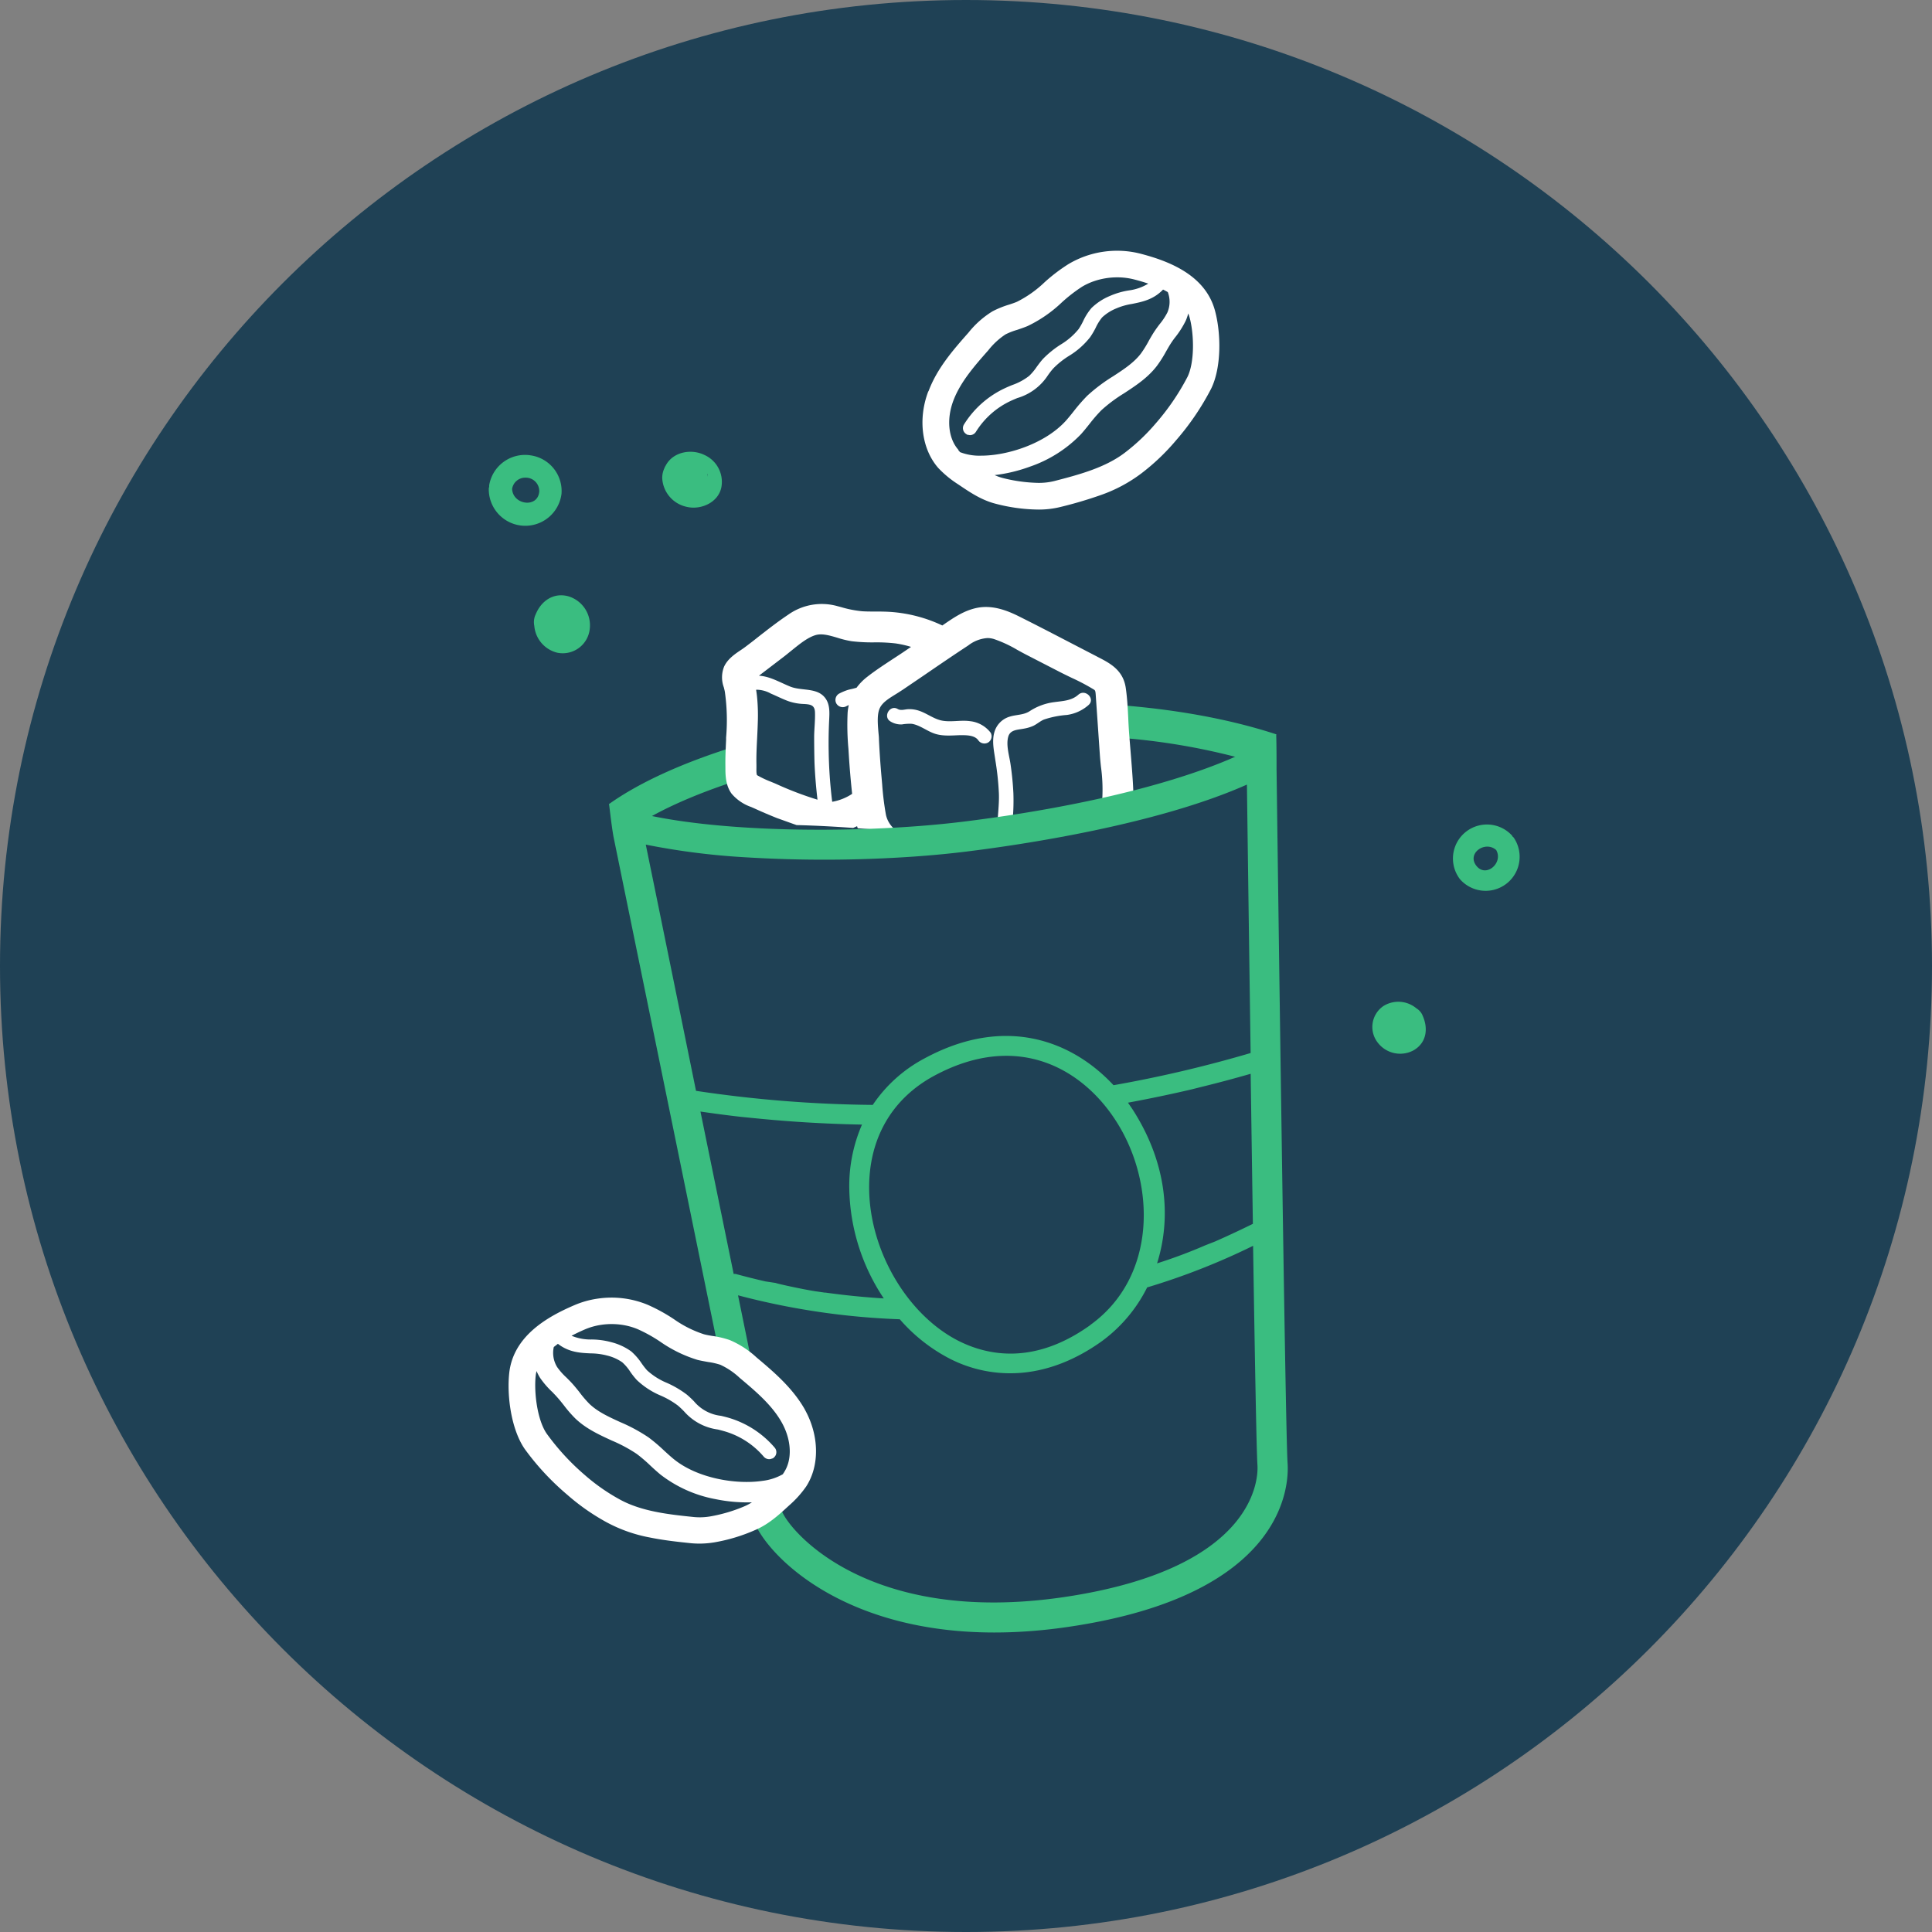
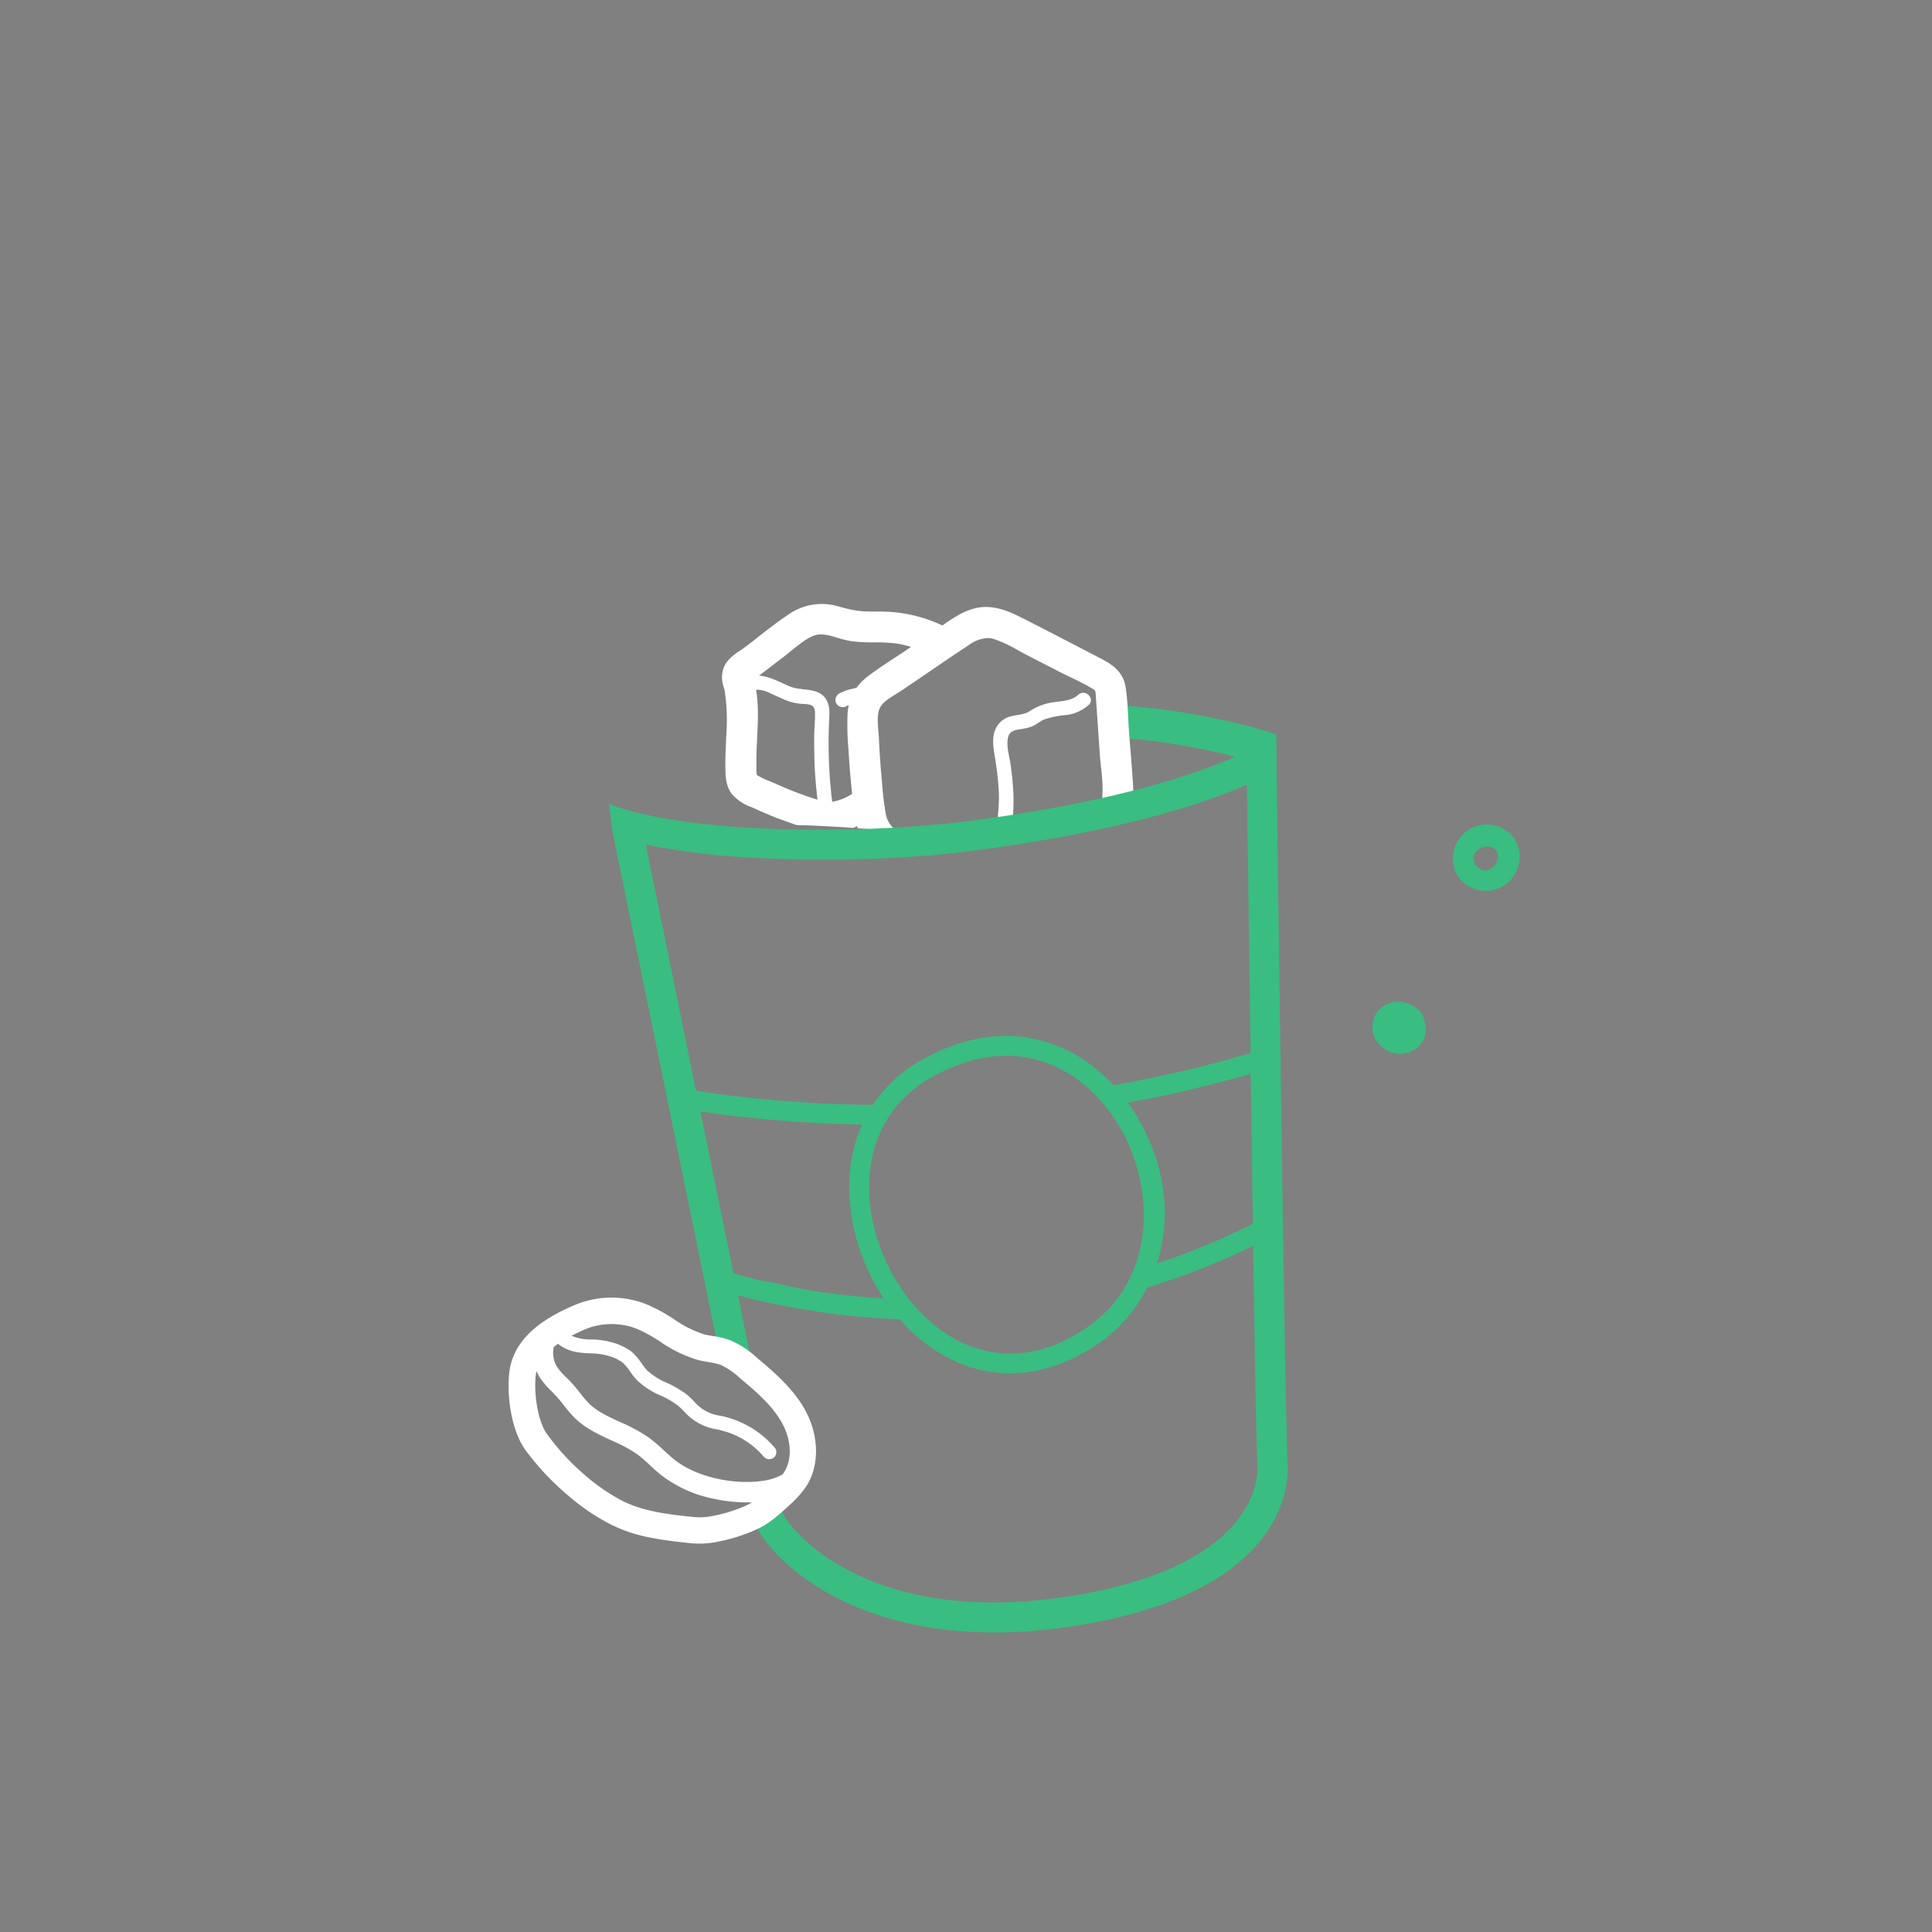
<svg xmlns="http://www.w3.org/2000/svg" xmlns:ns1="http://sodipodi.sourceforge.net/DTD/sodipodi-0.dtd" xmlns:ns2="http://www.inkscape.org/namespaces/inkscape" viewBox="0 0 470 470" version="1.1" id="svg30" ns1:docname="Fredo Coffee.svg" width="470" height="470" ns2:version="1.0 (4035a4fb49, 2020-05-01)">
  <rect x="0" y="0" width="470" height="470" fill="#808080" stroke="none" />
  <ns1:namedview fit-margin-bottom="0" fit-margin-right="0" fit-margin-left="0" fit-margin-top="0" ns2:document-rotation="0" pagecolor="#ffffff" bordercolor="#666666" borderopacity="1" objecttolerance="10" gridtolerance="10" guidetolerance="10" ns2:pageopacity="0" ns2:pageshadow="2" ns2:window-width="1920" ns2:window-height="1017" id="namedview32" showgrid="false" ns2:zoom="0.63940507" ns2:cx="368.28386" ns2:cy="77.86655" ns2:window-x="1912" ns2:window-y="1" ns2:window-maximized="1" ns2:current-layer="svg30" />
  <defs id="defs4">
    <style id="style2">.cls-1{fill:#1f4155;}.cls-2{fill:#3abd80;}.cls-3{fill:#fff;}</style>
  </defs>
  <g id="g872">
    <g data-name="Ebene 2" id="Ebene_2">
      <g data-name="Ebene 1" id="Ebene_1-2">
-         <path id="path6" d="M 235,470 C 364.79,470 470,364.79 470,235 470,105.21 364.79,0 235,0 105.21,0 0,105.21 0,235 0,364.79 105.21,470 235,470" class="cls-1" />
-         <path id="path8" d="m 179.16,187.71 a 18.06,18.06 0 0 1 -0.18,-6.17 c -12.57,3.9 -23.27,8.69 -30.82,14.06 l 4.64,6.52 c 6.44,-4.58 15.91,-8.85 27.25,-12.46 a 4.18,4.18 0 0 1 -0.89,-1.95 z" class="cls-2" />
        <path id="path10" d="m 271.42,171.46 a 0.61,0.61 0 0 1 0,0.11 21.75,21.75 0 0 0 -1.05,6.78 c 0.05,0.31 0.08,0.63 0.1,1 a 159.72,159.72 0 0 1 37.53,6.89 l 2.48,-7.6 c -11.77,-3.85 -25.12,-6.15 -39.06,-7.18 z" class="cls-2" />
        <path id="path12" d="m 193.79,200.72 c 4.59,0.11 9.18,0.36 13.76,0.69 l 0.95,-0.42 c 0.05,0.16 0.1,0.33 0.16,0.5 3.22,0.24 6.45,0.5 9.68,0.76 a 6.41,6.41 0 0 1 -2.81,-4 69.37,69.37 0 0 1 -0.92,-7.39 l -0.14,-1.61 c -0.29,-3.22 -0.51,-6.4 -0.65,-9.47 0,-0.55 -0.08,-1.13 -0.13,-1.73 -0.17,-2.06 -0.36,-4.4 0.38,-5.87 0.74,-1.47 2.46,-2.43 4,-3.4 0.53,-0.32 1,-0.64 1.49,-0.95 l 5.17,-3.51 c 3.53,-2.42 7.19,-4.92 10.82,-7.3 a 8.56,8.56 0 0 1 4.68,-1.8 5.48,5.48 0 0 1 1.56,0.24 30.27,30.27 0 0 1 5.66,2.62 c 0.69,0.38 1.38,0.76 2.07,1.12 l 8.47,4.36 c 0.9,0.46 1.82,0.9 2.75,1.35 a 50.61,50.61 0 0 1 5.37,2.84 c 0.33,0.21 0.4,0.36 0.47,1.61 l 1,14.51 c 0.05,0.73 0.14,1.62 0.24,2.59 a 40.38,40.38 0 0 1 0.34,7.75 4.13,4.13 0 0 1 -0.32,1.05 c 2.48,-0.52 5,-1 7.47,-1.27 l 0.35,-0.1 a 20,20 0 0 0 0,-2.34 c -0.11,-2.47 -0.39,-5.91 -0.64,-8.95 -0.14,-1.68 -0.27,-3.29 -0.37,-4.62 q -0.11,-1.63 -0.18,-3.3 c -0.12,-2.42 -0.25,-4.91 -0.61,-7.36 -0.64,-4.33 -3.87,-6 -6.73,-7.46 l -0.2,-0.11 -6.23,-3.23 c -4.2,-2.18 -8.54,-4.44 -12.85,-6.59 -2.73,-1.36 -6.35,-2.82 -10.15,-2.06 -3.17,0.64 -5.73,2.41 -8.21,4.12 l -0.25,0.17 a 35.1,35.1 0 0 0 -12.63,-3.3 c -1.21,-0.08 -2.41,-0.09 -3.58,-0.09 -1.17,0 -2.21,0 -3.29,-0.07 a 26.75,26.75 0 0 1 -5.1,-1 l -0.94,-0.25 a 14.12,14.12 0 0 0 -12,2.12 c -2.5,1.67 -4.91,3.55 -7.24,5.37 -1,0.81 -2.07,1.62 -3.11,2.41 q -0.51,0.38 -1.11,0.78 c -1.5,1 -3.21,2.18 -4.07,4 a 7,7 0 0 0 -0.08,5.09 c 0.09,0.37 0.19,0.73 0.25,1.1 a 49.05,49.05 0 0 1 0.3,11.11 V 180 c -0.1,2.11 -0.21,4.29 -0.17,6.49 v 0.32 c 0,1.92 0.08,4.31 1.5,6.26 v 0 a 10.94,10.94 0 0 0 4.77,3.25 l 0.73,0.32 c 1.82,0.84 3.69,1.63 5.53,2.37 1.64,0.58 3.22,1.16 4.79,1.71 z m -3.19,-40.9 c 0.61,-0.46 1.25,-1 1.89,-1.51 2,-1.61 4,-3.27 6,-3.83 1.55,-0.42 3.34,0.11 5.24,0.67 a 23.46,23.46 0 0 0 3.45,0.84 42.18,42.18 0 0 0 5.56,0.28 40.43,40.43 0 0 1 5.1,0.25 25.11,25.11 0 0 1 3.79,0.85 l -1.95,1.32 c -0.89,0.6 -1.79,1.18 -2.69,1.77 -2,1.32 -4.08,2.68 -6,4.18 a 13.11,13.11 0 0 0 -2.61,2.66 c -0.35,0.1 -0.7,0.2 -1.05,0.28 -0.35,0.08 -0.82,0.18 -1.22,0.31 a 13.21,13.21 0 0 0 -2,0.86 1.78,1.78 0 0 0 -0.63,2.42 1.8,1.8 0 0 0 2.42,0.63 l 0.49,-0.24 h 0.09 a 11.27,11.27 0 0 0 -0.28,1.86 63.85,63.85 0 0 0 0.2,8.76 l 0.1,1.6 c 0.19,3 0.46,6.17 0.8,9.34 a 12.66,12.66 0 0 1 -4.85,1.93 114.65,114.65 0 0 1 -0.86,-12.43 q -0.06,-3.6 0.11,-7.2 c 0.08,-1.78 0.26,-3.73 -0.74,-5.31 -1.9,-3 -5.9,-1.92 -8.76,-3.1 -2.47,-1 -4.89,-2.48 -7.57,-2.63 z m -3.12,30.33 a 24.11,24.11 0 0 1 -3.27,-1.55 c -0.23,-0.14 -0.2,-1.31 -0.19,-1.8 0,-0.28 0,-0.55 0,-0.81 -0.05,-2.13 0.06,-4.32 0.17,-6.44 0.07,-1.37 0.13,-2.73 0.17,-4.1 a 45.56,45.56 0 0 0 -0.2,-6 c -0.06,-0.58 -0.14,-1.12 -0.22,-1.66 a 0.75,0.75 0 0 0 0.15,0 7.25,7.25 0 0 1 3.44,0.94 c 1.37,0.58 2.69,1.25 4.08,1.78 a 12.64,12.64 0 0 0 4,0.75 c 1.56,0.1 2.58,0.26 2.65,2 0.07,1.94 -0.17,3.91 -0.2,5.85 q 0,3.18 0.08,6.34 c 0.12,3 0.38,6.07 0.73,9.09 a 82.62,82.62 0 0 1 -10.25,-3.92 z" class="cls-3" />
        <path id="path14" d="m 243,193 c 0.11,2.8 -0.35,5.7 -0.38,8.55 l 3.6,-0.52 0.09,-1.17 a 52.43,52.43 0 0 0 0.22,-6.86 71.91,71.91 0 0 0 -0.71,-7.17 c -0.29,-2 -1.11,-4.53 -0.55,-6.58 0.48,-1.78 2.33,-1.69 3.85,-2 a 9.43,9.43 0 0 0 2.2,-0.65 c 0.93,-0.43 1.68,-1.14 2.63,-1.55 a 22.76,22.76 0 0 1 5.57,-1.12 10,10 0 0 0 5.31,-2.43 c 1.69,-1.53 -0.82,-4 -2.5,-2.5 -1.68,1.5 -3.82,1.52 -5.86,1.81 a 14.16,14.16 0 0 0 -6,2.21 c -1.46,0.94 -3.2,0.81 -4.81,1.31 a 5.48,5.48 0 0 0 -3.8,3.95 c -0.59,2.23 0,4.57 0.3,6.79 A 67.61,67.61 0 0 1 243,193 Z" class="cls-3" />
-         <path id="path16" d="m 216.66,175.53 a 4.87,4.87 0 0 0 2.76,0.7 11.3,11.3 0 0 1 2.39,-0.15 c 1.87,0.3 3.52,1.63 5.28,2.29 2,0.77 4.21,0.56 6.34,0.48 1.41,0 3.54,-0.09 4.51,1.17 a 1.82,1.82 0 0 0 2.41,0.63 1.77,1.77 0 0 0 0.64,-2.41 7.29,7.29 0 0 0 -5,-2.8 c -2.2,-0.31 -4.44,0.25 -6.63,-0.1 -2,-0.32 -3.67,-1.67 -5.54,-2.35 a 7.32,7.32 0 0 0 -3,-0.46 c -0.82,0.06 -1.67,0.39 -2.43,-0.05 -1.92,-1.13 -3.7,1.92 -1.73,3.05 z" class="cls-3" />
        <path id="path18" d="m 313.23,355.92 c -0.55,-7.9 -2.42,-149 -2.68,-168.72 0,-2.21 0,-6.12 -0.09,-8.55 a 47.65,47.65 0 0 1 -4.56,2.79 3.5,3.5 0 0 0 -1.41,0.75 c -14.35,7.33 -39.49,13.89 -70.1,17.69 -26.33,3.26 -67.92,2.89 -86.23,-4.31 0.43,3.47 0.66,5.49 1.06,7.84 2.34,11.46 16.93,82.64 26.17,127.91 a 20.25,20.25 0 0 1 7.64,0.89 c -1.09,-5.35 -2.26,-11.1 -3.49,-17.1 a 178.49,178.49 0 0 0 39.35,5.83 41.17,41.17 0 0 0 12.18,9.6 A 32.24,32.24 0 0 0 248,334 c 6.74,-0.47 13.56,-3.07 20.07,-7.74 a 36.25,36.25 0 0 0 11,-13.07 166.25,166.25 0 0 0 25.77,-10.12 c 0.43,27.71 0.84,50.19 1.06,53.33 0.18,2.54 0.37,25 -46.76,32.08 -49.22,7.35 -68.08,-17.38 -69,-21.14 -0.15,-0.76 -0.51,-2.59 -1,-5.27 a 47.62,47.62 0 0 1 -5.67,5.42 3.3,3.3 0 0 1 -0.63,0.36 c 0.07,0.35 0.12,0.65 0.16,0.85 1.41,7.41 21.62,31.33 67,28.15 3.3,-0.23 6.74,-0.6 10.31,-1.14 52.47,-7.84 53.29,-34.52 52.92,-39.79 z M 157.1,205.47 a 173.94,173.94 0 0 0 24,3.07 315.07,315.07 0 0 0 41.1,-0.15 c 4.56,-0.32 9,-0.74 13.14,-1.26 13.48,-1.67 46.07,-6.51 68,-16.26 0.15,11.38 0.5,37.26 0.9,65.3 A 305.58,305.58 0 0 1 270.89,264 C 261,253.36 244.76,246.79 225,257.43 a 34.72,34.72 0 0 0 -12.68,11.36 306.15,306.15 0 0 1 -43,-3.42 C 164,239.2 159.19,215.65 157.1,205.47 Z m 43.64,109 -2.49,-0.36 c -3.2,-0.5 -9.5,-1.89 -9.52,-2 l -2.52,-0.38 q -3.63,-0.83 -7.22,-1.81 a 2.19,2.19 0 0 0 -0.51,0 c -2.6,-12.73 -5.39,-26.35 -8.08,-39.51 3.24,0.47 6.5,0.91 9.79,1.28 l 2.5,0.25 c 3.63,0.37 7.28,0.69 10.95,0.94 l 2.47,0.16 c 4.51,0.27 9,0.46 13.59,0.54 a 37.45,37.45 0 0 0 -3.09,15.85 49.5,49.5 0 0 0 8.39,26.44 q -7.18,-0.44 -14.26,-1.43 z m 64.49,7.89 c -13.52,9.7 -24.84,7.45 -32,3.86 -12.42,-6.28 -21.59,-21.77 -21.79,-36.85 -0.16,-12.26 5.46,-22.08 15.83,-27.67 20.61,-11.1 36.49,-1.38 44.48,11.41 9.48,15.09 9.61,37.64 -6.52,49.22 z m 30.4,-20.36 -2.37,0.93 a 122.86,122.86 0 0 1 -11.78,4.41 c 3.41,-10.77 2.53,-23.88 -5.56,-36.83 -0.47,-0.76 -1,-1.51 -1.52,-2.26 q 7.8,-1.44 15.46,-3.23 l 2.39,-0.6 q 6.08,-1.49 12,-3.2 c 0.18,12.24 0.36,24.74 0.54,36.5 q -4.62,2.28 -9.16,4.28 z" class="cls-2" />
        <path id="path20" d="m 134.55,338.84 c 0.31,0.32 0.63,0.64 0.94,1 0.57,0.62 1.1,1.29 1.7,2.05 a 30.23,30.23 0 0 0 2.72,3.14 c 2.59,2.5 5.75,3.95 8.91,5.41 a 35.94,35.94 0 0 1 6.07,3.25 36.39,36.39 0 0 1 3.29,2.81 c 0.81,0.76 1.63,1.5 2.48,2.21 a 31.13,31.13 0 0 0 13.46,6 38,38 0 0 0 8.8,0.76 12.51,12.51 0 0 1 -1.73,0.93 37.72,37.72 0 0 1 -8.46,2.51 15.22,15.22 0 0 1 -3.93,0.14 c -6,-0.62 -12.71,-1.33 -18.06,-4.29 a 47.34,47.34 0 0 1 -8.43,-5.89 57.85,57.85 0 0 1 -9.31,-10.1 c -2.24,-3.23 -3.13,-9.83 -2.68,-14.1 a 8.35,8.35 0 0 1 0.21,-1.13 11.34,11.34 0 0 0 0.86,1.66 21.3,21.3 0 0 0 3.19,3.64 m 56.21,19.27 c -0.16,0.23 -0.34,0.46 -0.3,0.5 a 13.16,13.16 0 0 1 -5,1.64 c -6.38,0.95 -15.87,-0.58 -21.67,-5.36 -0.78,-0.64 -1.53,-1.33 -2.26,-2 a 42.33,42.33 0 0 0 -3.77,-3.2 40.64,40.64 0 0 0 -6.9,-3.73 c -2.84,-1.3 -5.51,-2.52 -7.53,-4.47 a 27.15,27.15 0 0 1 -2.48,-2.92 c -0.55,-0.68 -1.12,-1.39 -1.73,-2.06 -0.39,-0.43 -0.79,-0.83 -1.36,-1.4 a 15.78,15.78 0 0 1 -2.25,-2.54 6.6,6.6 0 0 1 -0.82,-4.88 c 0.33,-0.26 0.68,-0.52 1,-0.78 2.68,2.09 5.5,2.22 8,2.33 a 16,16 0 0 1 3.95,0.52 10.91,10.91 0 0 1 3.71,1.65 11.27,11.27 0 0 1 1.94,2.29 18.53,18.53 0 0 0 1.58,2 19.19,19.19 0 0 0 5.84,3.81 20.51,20.51 0 0 1 4.16,2.41 20.91,20.91 0 0 1 1.56,1.48 13.21,13.21 0 0 0 8.19,4.36 c 0.56,0.14 1.12,0.29 1.67,0.45 a 19.78,19.78 0 0 1 9.5,6.18 1.75,1.75 0 0 0 1,0.56 1.73,1.73 0 0 0 0.6,0 l 0.64,-0.2 0.2,-0.18 a 1.64,1.64 0 0 0 0.6,-1.16 1.68,1.68 0 0 0 -0.4,-1.24 23.41,23.41 0 0 0 -11.13,-7.24 c -0.58,-0.17 -1.17,-0.32 -1.93,-0.5 a 10,10 0 0 1 -6.58,-3.54 c -0.54,-0.55 -1.11,-1.1 -1.73,-1.62 a 24.09,24.09 0 0 0 -4.82,-2.84 16.47,16.47 0 0 1 -4.86,-3.07 18,18 0 0 1 -1.34,-1.72 14.67,14.67 0 0 0 -2.51,-2.88 14.28,14.28 0 0 0 -4.87,-2.25 18.56,18.56 0 0 0 -4.78,-0.65 12,12 0 0 1 -4.87,-0.91 c 1,-0.52 2,-1 3.17,-1.51 a 16,16 0 0 1 4,-1.14 17.29,17.29 0 0 1 6,0.15 16.22,16.22 0 0 1 2.88,0.88 36.11,36.11 0 0 1 5.56,3.09 32.32,32.32 0 0 0 9,4.39 c 0.86,0.22 1.71,0.36 2.64,0.53 a 17.09,17.09 0 0 1 2.95,0.67 17.75,17.75 0 0 1 4.71,3.19 c 3.86,3.24 7.85,6.6 10.23,10.85 2.38,4.25 2.59,9 0.57,12.09 m 5.05,-15.25 c -3,-5.29 -7.63,-9.2 -11.76,-12.67 a 22.43,22.43 0 0 0 -6.56,-4.24 22.78,22.78 0 0 0 -4.3,-1 c -0.64,-0.11 -1.3,-0.22 -1.93,-0.39 a 27.23,27.23 0 0 1 -7.29,-3.66 41.84,41.84 0 0 0 -6.44,-3.53 23,23 0 0 0 -12.19,-1.47 22.33,22.33 0 0 0 -5.69,1.62 c -6.3,2.71 -14.78,7.39 -15.76,16.49 -0.6,5.6 0.5,13.73 3.78,18.47 a 63.06,63.06 0 0 0 10.34,11.12 52.73,52.73 0 0 0 9.58,6.7 36.08,36.08 0 0 0 10.52,3.7 c 3.44,0.7 6.92,1.07 10,1.39 a 22.15,22.15 0 0 0 5.57,-0.19 42.14,42.14 0 0 0 10,-3 c 3.41,-1.44 6,-3.89 8.3,-6 a 25.32,25.32 0 0 0 4.15,-4.61 c 3.31,-5.1 3.18,-12.46 -0.35,-18.76" class="cls-3" />
-         <path id="path22" d="m 285.85,82.1 c -0.27,0.36 -0.54,0.72 -0.79,1.1 -0.48,0.7 -0.9,1.45 -1.38,2.28 A 29.84,29.84 0 0 1 281.45,89 c -2.18,2.86 -5.08,4.77 -8,6.68 a 36.57,36.57 0 0 0 -5.51,4.11 36.62,36.62 0 0 0 -2.84,3.27 c -0.69,0.87 -1.38,1.73 -2.12,2.56 a 31.32,31.32 0 0 1 -12.42,7.9 37.64,37.64 0 0 1 -8.59,2.06 12.28,12.28 0 0 0 1.84,0.67 38,38 0 0 0 8.74,1.22 15.66,15.66 0 0 0 3.91,-0.44 c 5.8,-1.5 12.37,-3.21 17.22,-6.93 a 48.41,48.41 0 0 0 7.46,-7.08 57.64,57.64 0 0 0 7.74,-11.33 c 1.73,-3.53 1.63,-10.19 0.55,-14.34 a 8.22,8.22 0 0 0 -0.37,-1.09 10.88,10.88 0 0 1 -0.61,1.77 22.08,22.08 0 0 1 -2.6,4.08 m -52.72,27.41 c 0.19,0.21 0.4,0.41 0.36,0.45 a 13,13 0 0 0 5.2,0.88 c 6.45,0 15.6,-2.94 20.63,-8.52 0.67,-0.76 1.31,-1.55 1.93,-2.34 a 43,43 0 0 1 3.25,-3.72 41.33,41.33 0 0 1 6.27,-4.72 c 2.61,-1.7 5.07,-3.31 6.78,-5.54 a 27.26,27.26 0 0 0 2,-3.25 c 0.44,-0.76 0.89,-1.55 1.4,-2.3 0.32,-0.48 0.66,-0.94 1.14,-1.58 A 15.64,15.64 0 0 0 284,76 a 6.59,6.59 0 0 0 0.09,-4.94 c -0.36,-0.21 -0.75,-0.42 -1.15,-0.62 -2.34,2.47 -5.11,3 -7.58,3.5 a 16,16 0 0 0 -3.83,1.1 11.2,11.2 0 0 0 -3.42,2.18 11.77,11.77 0 0 0 -1.58,2.56 20,20 0 0 1 -1.31,2.22 19.15,19.15 0 0 1 -5.22,4.61 20.35,20.35 0 0 0 -3.75,3 18,18 0 0 0 -1.33,1.7 13.33,13.33 0 0 1 -7.45,5.53 c -0.53,0.22 -1.07,0.45 -1.59,0.69 a 19.89,19.89 0 0 0 -8.47,7.52 1.74,1.74 0 0 1 -0.86,0.7 1.71,1.71 0 0 1 -0.59,0.11 l -0.67,-0.11 -0.22,-0.15 a 1.69,1.69 0 0 1 -0.56,-2.34 23.34,23.34 0 0 1 9.93,-8.81 c 0.55,-0.26 1.11,-0.5 1.83,-0.79 a 14.33,14.33 0 0 0 4.1,-2.22 13.82,13.82 0 0 0 1.88,-2.26 c 0.46,-0.62 0.93,-1.26 1.47,-1.86 a 23.8,23.8 0 0 1 4.35,-3.52 16.55,16.55 0 0 0 4.34,-3.76 16.08,16.08 0 0 0 1.08,-1.9 13.79,13.79 0 0 1 2.05,-3.22 A 14.21,14.21 0 0 1 270,72 18.62,18.62 0 0 1 274.63,70.65 12,12 0 0 0 279.34,69 q -1.56,-0.54 -3.36,-1 a 16.42,16.42 0 0 0 -4.16,-0.53 17.45,17.45 0 0 0 -5.87,1 15.47,15.47 0 0 0 -2.73,1.29 37.32,37.32 0 0 0 -5,3.89 32,32 0 0 1 -8.26,5.68 c -0.82,0.34 -1.64,0.62 -2.53,0.92 a 16.25,16.25 0 0 0 -2.82,1.1 17.63,17.63 0 0 0 -4.18,3.86 c -3.33,3.77 -6.78,7.69 -8.5,12.24 -1.72,4.55 -1.23,9.26 1.24,12 M 225.9,95.13 C 228,89.52 232,85 235.61,80.91 a 22.5,22.5 0 0 1 5.85,-5.18 23.43,23.43 0 0 1 4.1,-1.65 c 0.62,-0.21 1.25,-0.41 1.85,-0.67 a 27.49,27.49 0 0 0 6.67,-4.71 41.94,41.94 0 0 1 5.84,-4.45 23.1,23.1 0 0 1 11.83,-3.25 22.73,22.73 0 0 1 5.87,0.76 c 6.63,1.75 15.72,5.11 18,14 1.43,5.45 1.55,13.66 -1,18.83 a 63.67,63.67 0 0 1 -8.58,12.6 52.87,52.87 0 0 1 -8.48,8.05 36.21,36.21 0 0 1 -9.85,5.22 100.75,100.75 0 0 1 -9.68,2.86 21.82,21.82 0 0 1 -5.53,0.64 42.41,42.41 0 0 1 -10.35,-1.43 c -3.58,-0.92 -6.52,-3 -9.11,-4.74 a 25.33,25.33 0 0 1 -4.78,-3.94 c -4,-4.55 -5,-11.85 -2.45,-18.6" class="cls-3" />
        <path id="path24" d="m 346,246.86 a 3.82,3.82 0 0 0 -1.44,-1.57 6.85,6.85 0 0 0 -8,-0.56 6.16,6.16 0 0 0 -1.32,9 6.85,6.85 0 0 0 8.63,1.79 c 3.3,-1.9 3.62,-5.53 2.11,-8.67 m 18,-40.06 c 1.79,3.12 -2.49,6.86 -4.84,3.81 -2.35,-3.05 2.2,-6.17 4.84,-3.81 m -8.82,7.08 a 8.28,8.28 0 0 0 13.08,-10.11 3.2,3.2 0 0 0 -0.28,-0.26 c -0.07,-0.09 -0.09,-0.19 -0.17,-0.28 a 8.27,8.27 0 0 0 -12.63,10.65" class="cls-2" />
-         <path id="path26" d="m 130.35,149.31 v 0.07 c -0.09,0.21 -0.19,0.41 -0.26,0.63 a 4.56,4.56 0 0 0 -0.11,2.26 7.36,7.36 0 0 0 5.61,6.52 6.61,6.61 0 0 0 7.88,-5.78 7.37,7.37 0 0 0 -5.18,-7.94 c -3.6,-1 -6.58,1.09 -7.91,4.24 m 0.81,-29.77 c -0.31,4.14 -6.42,3.33 -6.61,-0.6 a 3.23,3.23 0 0 1 3.21,-2.74 3.29,3.29 0 0 1 3.4,3.34 M 129,110.76 a 8.84,8.84 0 0 0 -10,7.31 c 0,0.12 0,0.22 0,0.33 0,0.11 -0.08,0.26 -0.09,0.41 a 8.88,8.88 0 0 0 17.69,1.31 8.77,8.77 0 0 0 -7.63,-9.36 m 43.18,4.61 V 116 a 5.51,5.51 0 0 0 -0.09,-0.71 z m -10.34,-1.92 c -0.06,0.12 -0.1,0.26 -0.15,0.38 a 5.53,5.53 0 0 0 -0.56,2.48 7.53,7.53 0 0 0 6,7 c 3.43,0.8 7.66,-1.07 8.39,-4.78 a 7.18,7.18 0 0 0 -4.14,-7.86 c -3.3,-1.6 -7.84,-0.71 -9.51,2.8" class="cls-2" />
      </g>
    </g>
  </g>
</svg>